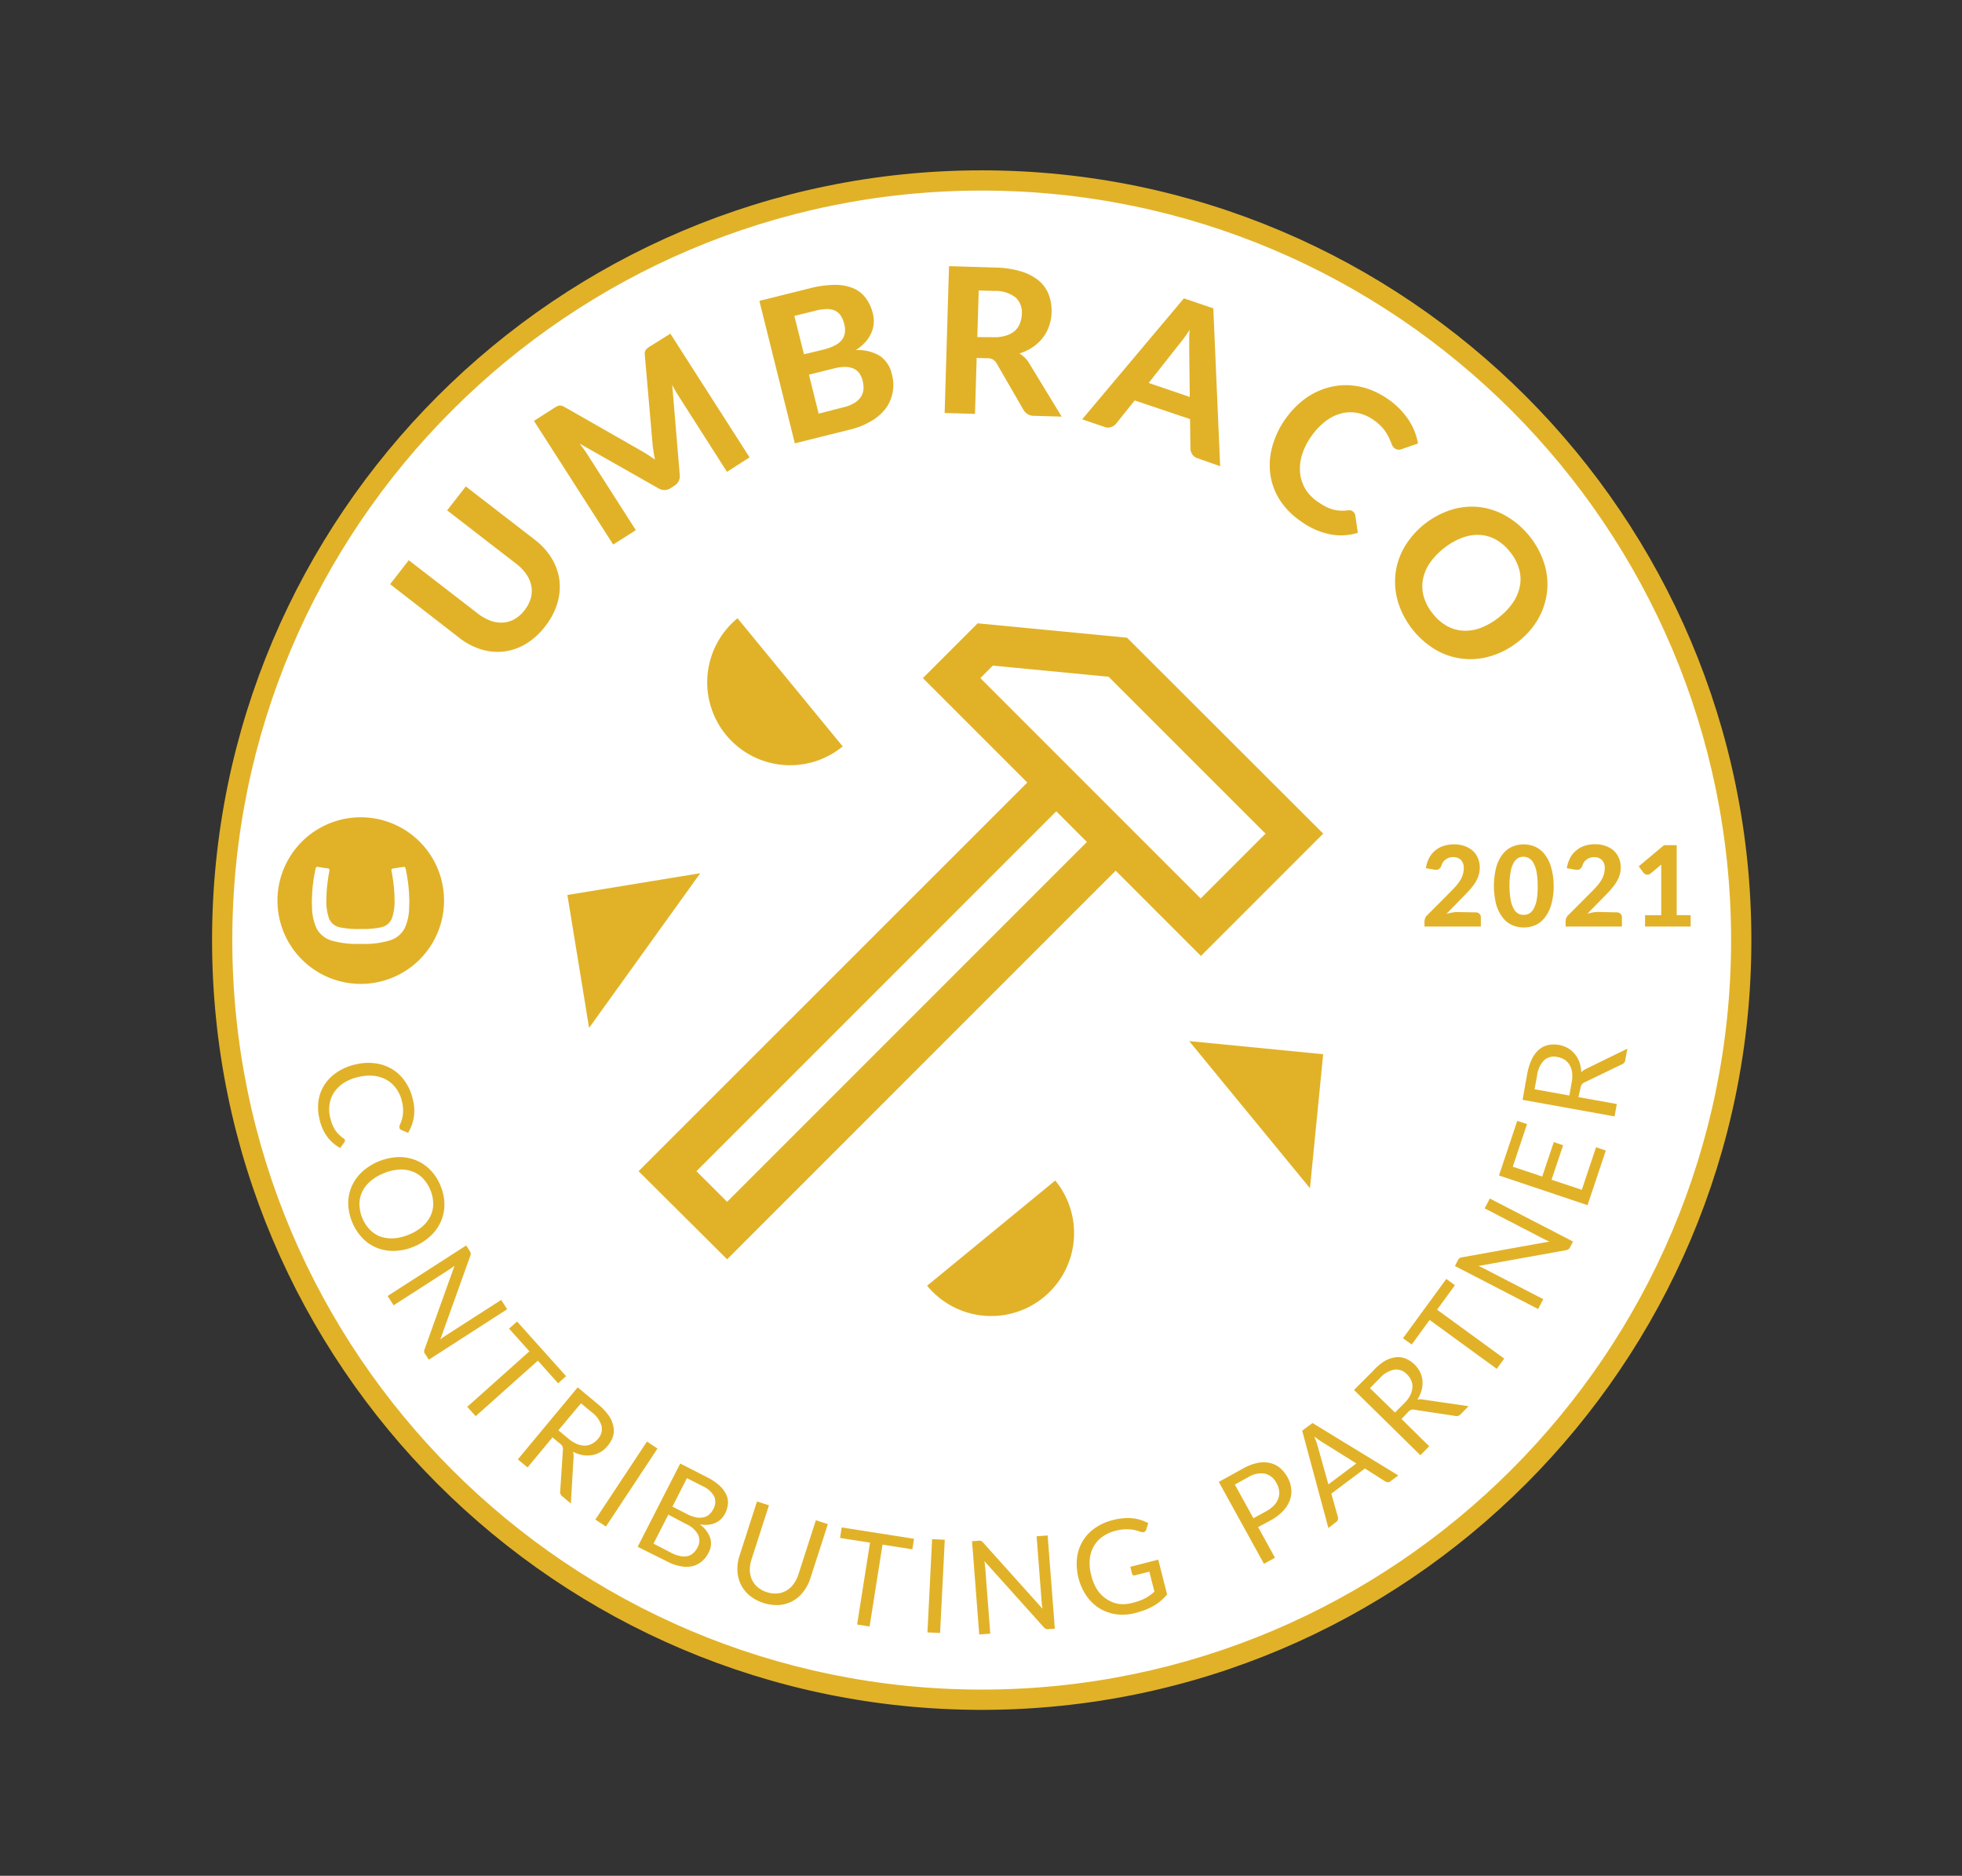
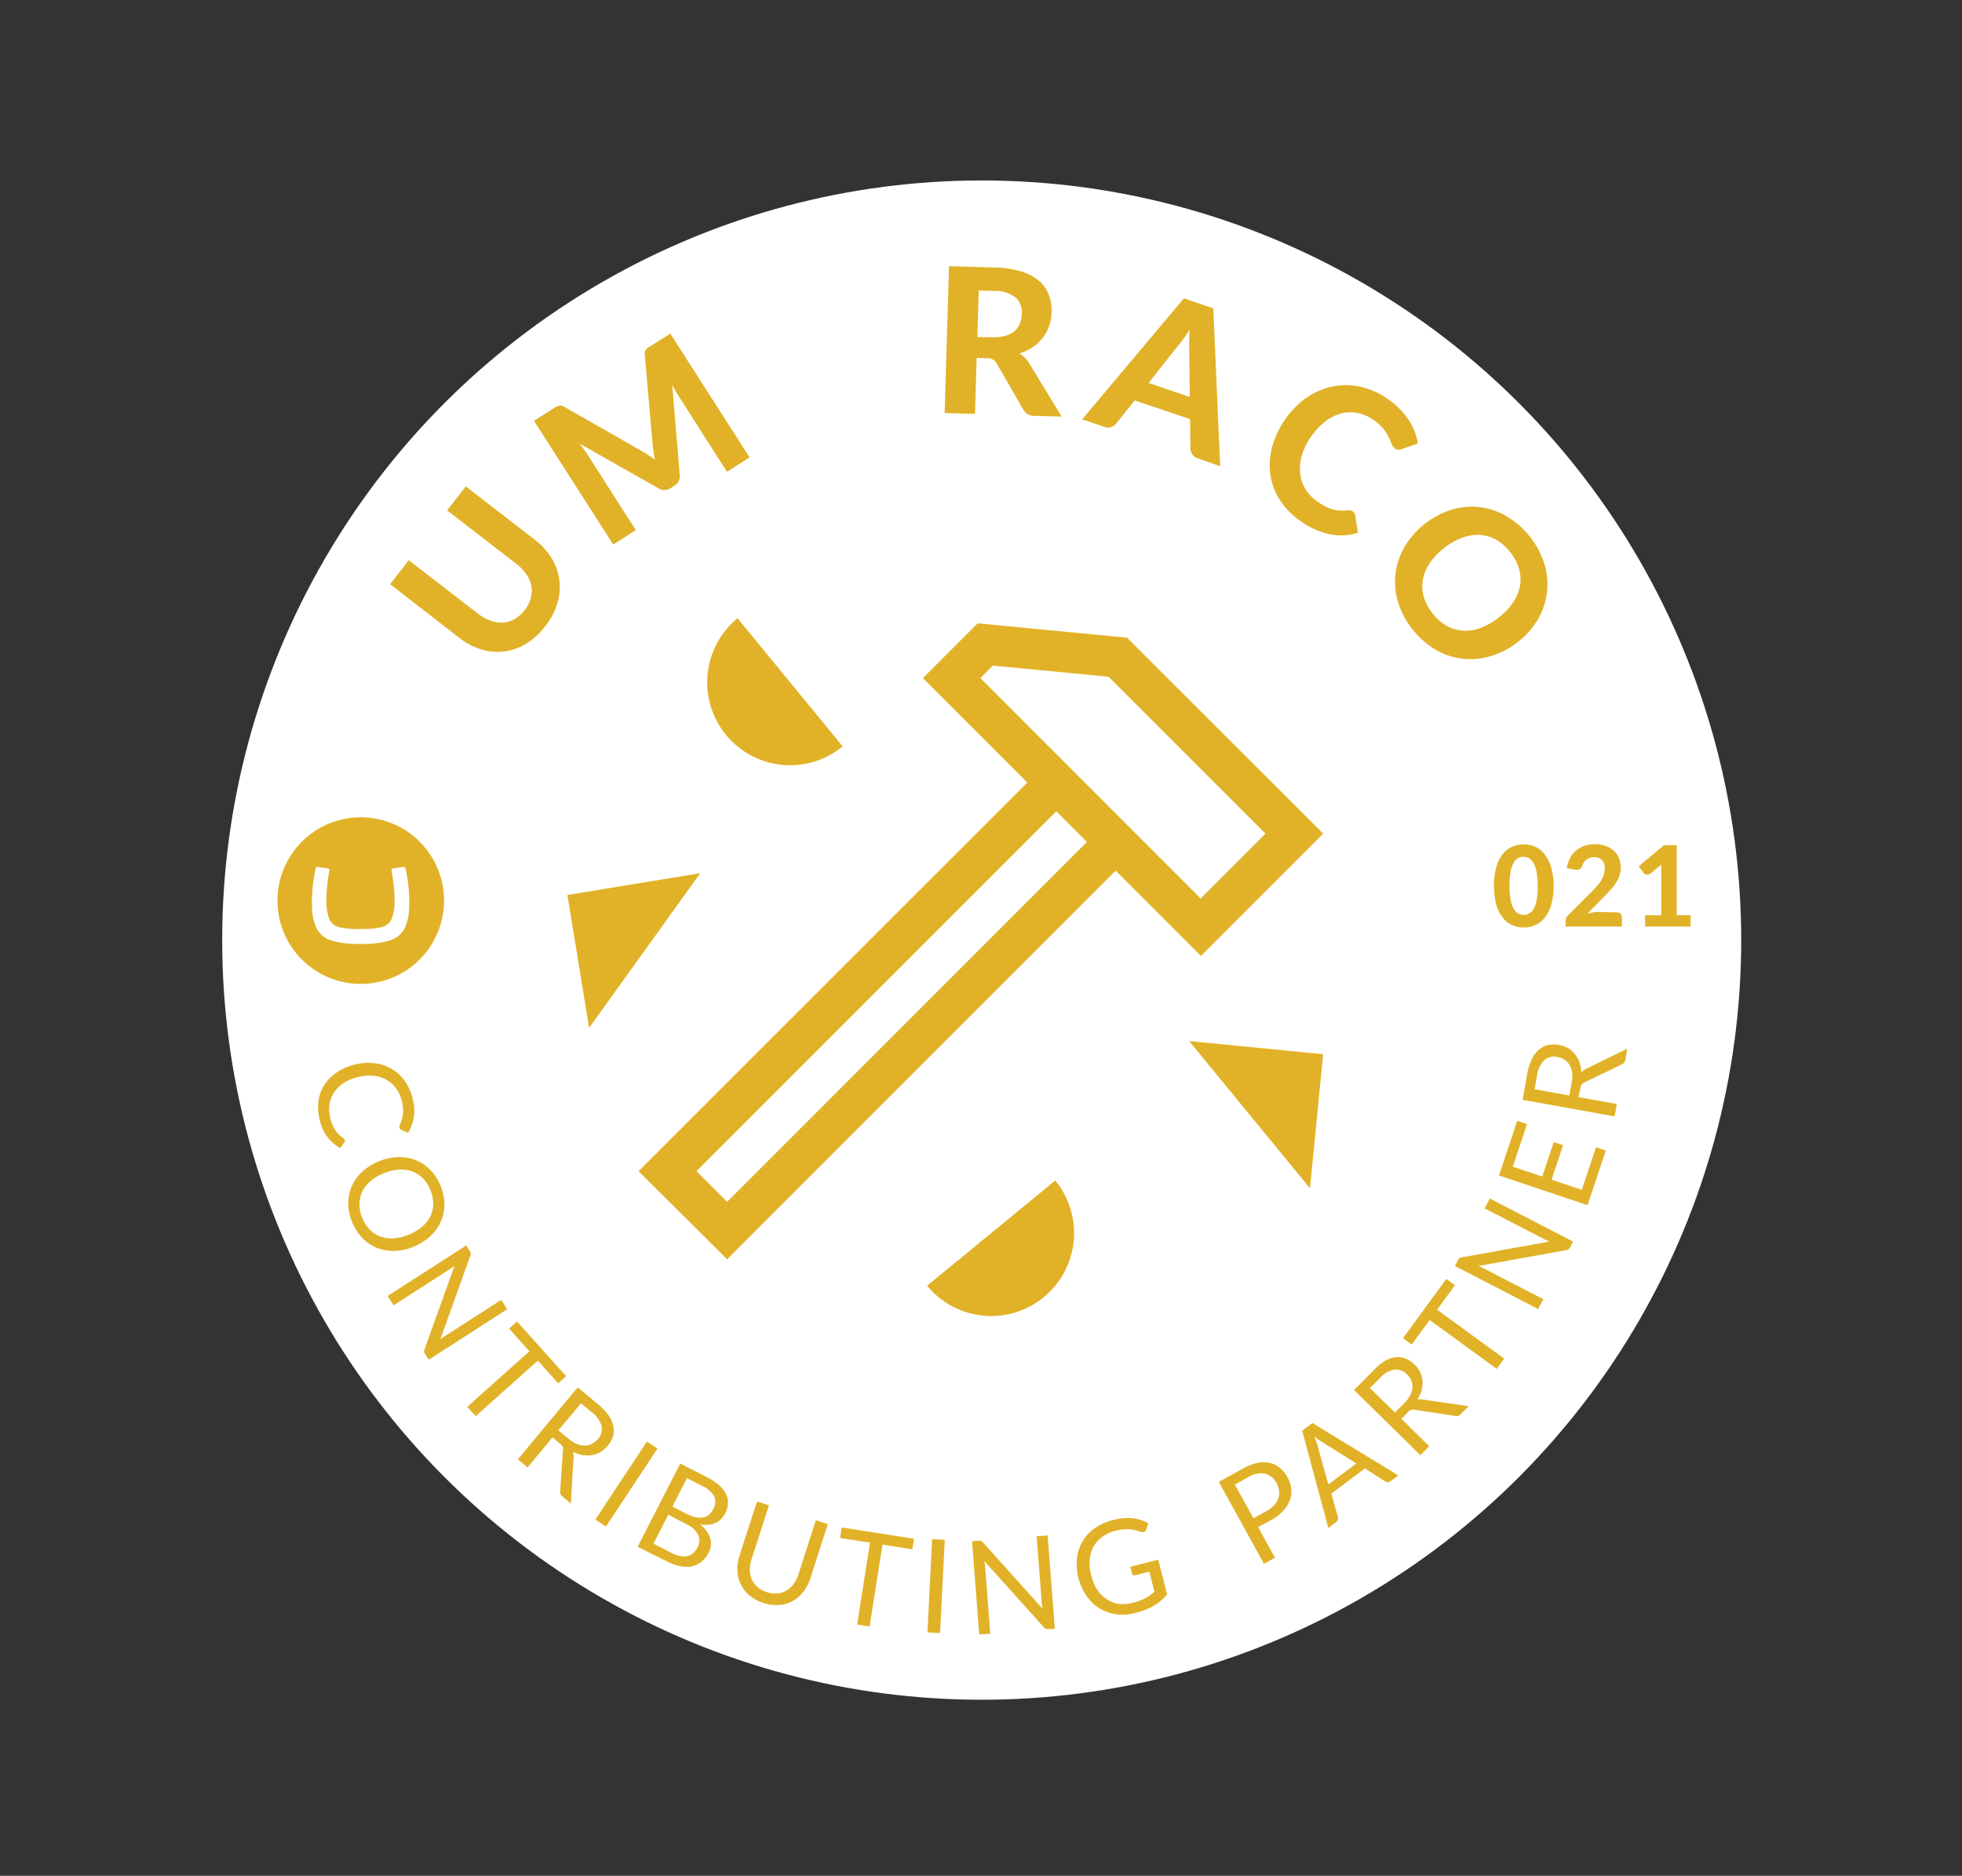
<svg xmlns="http://www.w3.org/2000/svg" id="white_builder_badge" data-name="white builder badge" viewBox="0 0 420.94 402.37">
  <rect x="0" y="0" width="420.94" height="402.37" fill="#333333" stroke="none" />
  <defs>
    <style>.cls-1{fill:#fff;}.cls-2{fill:#e1b228;}.cls-3{fill:none;}.cls-4{isolation:isolate;}</style>
  </defs>
  <circle class="cls-1" cx="210.62" cy="201.66" r="162.95" />
-   <path class="cls-2" d="M210.62,366.78c-91.05,0-165.12-74.07-165.12-165.12S119.57,36.54,210.62,36.54s165.13,74.07,165.13,165.12S301.67,366.78,210.62,366.78Zm0-325.9C122,40.88,49.84,113,49.84,201.66S122,362.43,210.62,362.43,371.4,290.31,371.4,201.66,299.27,40.88,210.62,40.88Z" />
  <circle class="cls-3" cx="207.56" cy="207.8" r="154.56" />
  <g class="cls-4">
    <path class="cls-2" d="M112.57,130.85a7.24,7.24,0,0,0,1.32-2.57,5.88,5.88,0,0,0,.1-2.6,6.45,6.45,0,0,0-1.06-2.49,10.14,10.14,0,0,0-2.19-2.27L95.93,109.48l4-5.14,14.81,11.44a14.5,14.5,0,0,1,3.6,3.94,12.05,12.05,0,0,1,1.66,4.6,12.19,12.19,0,0,1-.4,5,14.82,14.82,0,0,1-2.61,5,15,15,0,0,1-4.15,3.79,12,12,0,0,1-4.69,1.64,11.8,11.8,0,0,1-4.88-.44,14.42,14.42,0,0,1-4.72-2.48L83.7,125.31l4-5.14,14.81,11.44a10,10,0,0,0,2.75,1.54,6.51,6.51,0,0,0,2.68.4,5.77,5.77,0,0,0,2.48-.76A7.16,7.16,0,0,0,112.57,130.85Z" />
  </g>
  <g class="cls-4">
    <path class="cls-2" d="M143.82,71.57l17,26.54-4.85,3.1-10.41-16.3c-.22-.34-.45-.71-.68-1.11s-.45-.82-.66-1.26l1.61,19.25a2.38,2.38,0,0,1-1.16,2.41l-.76.5a2.57,2.57,0,0,1-1.33.42,2.45,2.45,0,0,1-1.35-.39l-16.87-9.57.89,1.18c.27.38.52.74.74,1.08l10.42,16.3-4.85,3.09-17-26.53,4.17-2.67c.23-.15.44-.27.63-.38a2.21,2.21,0,0,1,.55-.21,1.46,1.46,0,0,1,.55,0,3,3,0,0,1,.64.27l16.48,9.41c.5.28,1,.58,1.49.9s1,.67,1.46,1c-.13-.6-.24-1.2-.33-1.79s-.17-1.18-.21-1.75l-1.64-18.81a2.27,2.27,0,0,1,0-.71,1.31,1.31,0,0,1,.23-.51,1.74,1.74,0,0,1,.41-.4,6.57,6.57,0,0,1,.62-.42Z" />
  </g>
  <g class="cls-4">
-     <path class="cls-2" d="M173.76,61.84a21.55,21.55,0,0,1,5.4-.73,10.17,10.17,0,0,1,4,.76A6.47,6.47,0,0,1,185.79,64a9,9,0,0,1,1.47,3.23,6.81,6.81,0,0,1,.2,2.1,6.26,6.26,0,0,1-.49,2,7.2,7.2,0,0,1-1.27,2,10,10,0,0,1-2.11,1.78,9,9,0,0,1,5.21,1.25,6.38,6.38,0,0,1,2.57,4,8.7,8.7,0,0,1,.15,3.79,8.46,8.46,0,0,1-1.46,3.43A10.56,10.56,0,0,1,187,90.27a16,16,0,0,1-4.64,1.88L170.53,95.1l-7.61-30.56Zm-3.33,5.93L172.49,76l4.15-1a11.6,11.6,0,0,0,2.3-.81,4.82,4.82,0,0,0,1.55-1.13,3.23,3.23,0,0,0,.75-1.54,4.63,4.63,0,0,0-.11-2,5.52,5.52,0,0,0-.79-1.86,2.94,2.94,0,0,0-1.25-1.05,4.26,4.26,0,0,0-1.78-.31,10.54,10.54,0,0,0-2.35.35Zm10.63,19.57a7.74,7.74,0,0,0,2.4-1A4.53,4.53,0,0,0,184.79,85a3.61,3.61,0,0,0,.47-1.61,6.08,6.08,0,0,0-.18-1.69,4.76,4.76,0,0,0-.69-1.6,3,3,0,0,0-1.19-1,4.38,4.38,0,0,0-1.79-.39,9.62,9.62,0,0,0-2.48.32l-5.37,1.34,2.08,8.36Z" />
-   </g>
+     </g>
  <g class="cls-4">
    <path class="cls-2" d="M227.78,89.37l-5.88-.17a2.57,2.57,0,0,1-2.35-1.34L213.85,78a2.13,2.13,0,0,0-2.1-1.15l-2.21-.07-.36,12-6.51-.19.94-31.5,9.9.3a20.59,20.59,0,0,1,5.62.85,11.06,11.06,0,0,1,3.79,2,7.33,7.33,0,0,1,2.1,3,9.63,9.63,0,0,1,.59,3.72,9.47,9.47,0,0,1-.54,3,8.7,8.7,0,0,1-1.36,2.51,9.27,9.27,0,0,1-2.15,2,10.77,10.77,0,0,1-2.86,1.35,5.94,5.94,0,0,1,1.14.87,5.31,5.31,0,0,1,.94,1.19ZM213,72.33a8.25,8.25,0,0,0,2.75-.32A5.07,5.07,0,0,0,217.69,71a4.21,4.21,0,0,0,1.13-1.63,6,6,0,0,0,.41-2.07,4.25,4.25,0,0,0-1.38-3.52,7,7,0,0,0-4.49-1.37l-3.38-.1-.3,10Z" />
  </g>
  <g class="cls-4">
    <path class="cls-2" d="M261.78,100,257,98.33a2.25,2.25,0,0,1-1.18-.82,2.45,2.45,0,0,1-.42-1.24l-.08-6.37-11.88-4-4,5a2.4,2.4,0,0,1-1,.69,2,2,0,0,1-1.44,0l-4.83-1.64L254,64l6.31,2.14Zm-6.52-14.85-.12-10.22c0-.54,0-1.17,0-1.89s0-1.48.11-2.3c-.46.7-.9,1.34-1.33,1.92s-.83,1.08-1.18,1.49l-6.3,8Z" />
  </g>
  <g class="cls-4">
    <path class="cls-2" d="M290.25,109.72a1.2,1.2,0,0,1,.52.84l.55,3.73a12.29,12.29,0,0,1-6,.32,16.31,16.31,0,0,1-6.25-2.81,16.1,16.1,0,0,1-4.53-4.61,13.77,13.77,0,0,1-2-5.48,15,15,0,0,1,.42-5.92,18.87,18.87,0,0,1,2.8-5.89,19.37,19.37,0,0,1,3-3.37,15.63,15.63,0,0,1,3.44-2.34,14.82,14.82,0,0,1,3.76-1.29,14.13,14.13,0,0,1,3.95-.23,15.33,15.33,0,0,1,4,.89,17.39,17.39,0,0,1,3.89,2.06,17.2,17.2,0,0,1,2.52,2.12,15.66,15.66,0,0,1,1.9,2.35,13.41,13.41,0,0,1,1.29,2.49,14,14,0,0,1,.72,2.55l-3.5,1.21a2,2,0,0,1-.7.12,1.34,1.34,0,0,1-.8-.29,1.88,1.88,0,0,1-.65-.9c-.15-.41-.35-.88-.6-1.42a10.05,10.05,0,0,0-1.11-1.78,10.22,10.22,0,0,0-2.2-2,9.11,9.11,0,0,0-3.38-1.48,8,8,0,0,0-3.51.09,9.42,9.42,0,0,0-3.4,1.69,14.18,14.18,0,0,0-3.1,3.31,13.64,13.64,0,0,0-2,4.11,9.93,9.93,0,0,0-.33,3.85,8.38,8.38,0,0,0,1.17,3.34,8.78,8.78,0,0,0,2.48,2.57,16.34,16.34,0,0,0,1.7,1.06,8.65,8.65,0,0,0,1.58.65,7.16,7.16,0,0,0,1.58.27,8.56,8.56,0,0,0,1.73-.06,2.9,2.9,0,0,1,.59,0A1.26,1.26,0,0,1,290.25,109.72Z" />
  </g>
  <g class="cls-4">
    <path class="cls-2" d="M325.6,137.74a17.21,17.21,0,0,1-5.77,3A14.78,14.78,0,0,1,308,139.37,18.27,18.27,0,0,1,299.9,129a15.32,15.32,0,0,1-.48-6.1,14.9,14.9,0,0,1,2-5.73,18.13,18.13,0,0,1,10.09-7.86,15,15,0,0,1,6-.53,15.29,15.29,0,0,1,5.79,2,18.27,18.27,0,0,1,8.11,10.41,14.91,14.91,0,0,1,.46,6.09,15.14,15.14,0,0,1-2,5.72A17.09,17.09,0,0,1,325.6,137.74Zm-4.1-5.25a14.28,14.28,0,0,0,3.11-3.24,9.5,9.5,0,0,0,1.48-3.54,8,8,0,0,0-.17-3.64,10.05,10.05,0,0,0-1.86-3.57,10.49,10.49,0,0,0-3-2.69,8.18,8.18,0,0,0-3.5-1.06,9.28,9.28,0,0,0-3.79.58,14.06,14.06,0,0,0-3.9,2.21,14.37,14.37,0,0,0-3.12,3.25,9.18,9.18,0,0,0-1.47,3.53,8.08,8.08,0,0,0,.18,3.65,10.25,10.25,0,0,0,1.87,3.57,10.13,10.13,0,0,0,3,2.68,8.1,8.1,0,0,0,3.48,1.06,9.26,9.26,0,0,0,3.79-.56A14.49,14.49,0,0,0,321.5,132.49Z" />
  </g>
  <g class="cls-4">
    <path class="cls-2" d="M74,244.54a.57.57,0,0,1-.09.43L73,246.26a8.52,8.52,0,0,1-2.81-2.44,10,10,0,0,1-1.69-4,10.12,10.12,0,0,1-.12-4,8.79,8.79,0,0,1,1.41-3.39,9.6,9.6,0,0,1,2.75-2.58,11.87,11.87,0,0,1,3.91-1.56,11.24,11.24,0,0,1,4.22-.18,9.48,9.48,0,0,1,3.61,1.32A9.28,9.28,0,0,1,87,232.12,10.91,10.91,0,0,1,88.61,236,9.12,9.12,0,0,1,87.55,243l-1.4-.59a1.1,1.1,0,0,1-.28-.17.57.57,0,0,1-.16-.34.64.64,0,0,1,0-.4c.06-.15.13-.34.22-.54s.18-.46.27-.74a6.85,6.85,0,0,0,.22-1,7.85,7.85,0,0,0-.15-2.82,7.63,7.63,0,0,0-1.17-2.76,6.63,6.63,0,0,0-2-1.91,7,7,0,0,0-2.75-.94A9.52,9.52,0,0,0,77,231a9.71,9.71,0,0,0-3.16,1.25,7.42,7.42,0,0,0-2.11,2,6.24,6.24,0,0,0-1,2.48,7,7,0,0,0,.07,2.8,11.68,11.68,0,0,0,.44,1.55,7.71,7.71,0,0,0,.61,1.22,5.43,5.43,0,0,0,.8,1,8.88,8.88,0,0,0,1,.86A.69.69,0,0,1,74,244.54Z" />
  </g>
  <g class="cls-4">
    <path class="cls-2" d="M88.77,267.42a11.69,11.69,0,0,1-4.1.91,9.54,9.54,0,0,1-3.76-.64,8.94,8.94,0,0,1-3.14-2.1,11.28,11.28,0,0,1-3.06-7.47,9.09,9.09,0,0,1,.77-3.68,9.55,9.55,0,0,1,2.24-3.1,12.29,12.29,0,0,1,7.65-3.13,9.59,9.59,0,0,1,3.77.63,9.09,9.09,0,0,1,3.15,2.09,10.38,10.38,0,0,1,2.23,3.44,10.57,10.57,0,0,1,.83,4,9.19,9.19,0,0,1-.78,3.7,9.41,9.41,0,0,1-2.24,3.09A11.64,11.64,0,0,1,88.77,267.42Zm-1.06-2.58a10.09,10.09,0,0,0,2.88-1.72,7,7,0,0,0,1.76-2.26,6.21,6.21,0,0,0,.6-2.67,8.23,8.23,0,0,0-2.22-5.43,6.22,6.22,0,0,0-2.3-1.48,6.92,6.92,0,0,0-2.84-.39,10.06,10.06,0,0,0-3.26.79,10.33,10.33,0,0,0-2.88,1.72,7,7,0,0,0-1.75,2.27,6.2,6.2,0,0,0-.58,2.67,8.1,8.1,0,0,0,2.22,5.42,6.1,6.1,0,0,0,2.28,1.49,7.1,7.1,0,0,0,2.84.38A10.06,10.06,0,0,0,87.71,264.84Z" />
  </g>
  <g class="cls-4">
    <path class="cls-2" d="M101,268.85a1.41,1.41,0,0,1-.1.54l-6.43,17.92c.19-.15.38-.3.57-.43l.55-.37,11.94-7.67,1.28,2L92,291.67l-.74-1.15A1.18,1.18,0,0,1,91,290a1.37,1.37,0,0,1,.09-.57l6.42-17.9-.55.4-.51.35-12,7.72-1.29-2,16.86-10.84.75,1.18A1.36,1.36,0,0,1,101,268.85Z" />
  </g>
  <g class="cls-4">
    <path class="cls-2" d="M121.45,295.2l-1.71,1.53-4.34-4.86-13.34,11.91-1.82-2,13.34-11.91L109.22,285l1.71-1.53Z" />
  </g>
  <g class="cls-4">
    <path class="cls-2" d="M118.54,308.33l-5.36,6.45-2.08-1.73,12.84-15.45,4.37,3.63a12.25,12.25,0,0,1,2.28,2.4,6.19,6.19,0,0,1,1,2.32,4.34,4.34,0,0,1-.09,2.21,5.9,5.9,0,0,1-1.14,2,5.75,5.75,0,0,1-1.53,1.32,5.18,5.18,0,0,1-1.81.65,5.62,5.62,0,0,1-2,0,7.48,7.48,0,0,1-2.1-.72,2.86,2.86,0,0,1,.14,1.23l-.59,9.88L120.66,321a1.19,1.19,0,0,1-.47-1.15l.58-8.85a1.53,1.53,0,0,0-.09-.7,1.83,1.83,0,0,0-.56-.65Zm1.26-1.52,2.19,1.82a6.87,6.87,0,0,0,1.8,1.12,4.17,4.17,0,0,0,1.68.34,3.28,3.28,0,0,0,1.51-.38,4.13,4.13,0,0,0,1.27-1,3.21,3.21,0,0,0,.81-2.84,5.66,5.66,0,0,0-2.12-2.95l-2.29-1.9Z" />
  </g>
  <g class="cls-4">
    <path class="cls-2" d="M130,327.46l-2.27-1.5,11.07-16.73,2.26,1.5Z" />
  </g>
  <g class="cls-4">
    <path class="cls-2" d="M136.81,331.8l9.13-17.86,5.7,2.91a12.36,12.36,0,0,1,2.67,1.77,6.2,6.2,0,0,1,1.48,1.93,4,4,0,0,1,.39,2,5.55,5.55,0,0,1-.63,2.14,4.54,4.54,0,0,1-.86,1.17,4,4,0,0,1-1.2.81,4.86,4.86,0,0,1-1.52.4,6.78,6.78,0,0,1-1.83-.08,6.17,6.17,0,0,1,2.24,2.92,4.12,4.12,0,0,1-.38,3.2,5.62,5.62,0,0,1-1.48,1.86,5,5,0,0,1-2,1,6.53,6.53,0,0,1-2.5,0,9.91,9.91,0,0,1-2.85-1Zm6.58-6.9-3.18,6.22,3.86,2a6.49,6.49,0,0,0,1.9.67,3.67,3.67,0,0,0,1.56,0,2.83,2.83,0,0,0,1.23-.66,4.17,4.17,0,0,0,.89-1.19,3,3,0,0,0,.14-2.69,5.14,5.14,0,0,0-2.55-2.31Zm.88-1.72,3.19,1.63a7.08,7.08,0,0,0,1.88.68,4.1,4.1,0,0,0,1.56,0,2.82,2.82,0,0,0,1.23-.59,3.62,3.62,0,0,0,.87-1.12,3.09,3.09,0,0,0,.23-2.79,5.35,5.35,0,0,0-2.57-2.24l-3.28-1.68Z" />
  </g>
  <g class="cls-4">
    <path class="cls-2" d="M164.52,341.53a5.62,5.62,0,0,0,2.25.28,4.6,4.6,0,0,0,1.94-.61,5.09,5.09,0,0,0,1.54-1.4,7.19,7.19,0,0,0,1.05-2.09l3.74-11.6,2.57.83-3.74,11.6a9.4,9.4,0,0,1-1.51,2.9,7.52,7.52,0,0,1-2.3,2,7.24,7.24,0,0,1-2.91.85,9.38,9.38,0,0,1-6.35-2.05,7.34,7.34,0,0,1-1.87-2.39,7.24,7.24,0,0,1-.72-2.94,9,9,0,0,1,.46-3.23l3.74-11.6,2.57.82-3.74,11.6a7.36,7.36,0,0,0-.37,2.3,5.43,5.43,0,0,0,.43,2,4.76,4.76,0,0,0,1.23,1.64A5.69,5.69,0,0,0,164.52,341.53Z" />
  </g>
  <g class="cls-4">
    <path class="cls-2" d="M196.1,330.08l-.36,2.26-6.4-1-2.77,17.56-2.68-.42,2.77-17.57-6.43-1,.35-2.26Z" />
  </g>
  <g class="cls-4">
    <path class="cls-2" d="M201.69,350.3l-2.71-.14,1-20,2.72.13Z" />
  </g>
  <g class="cls-4">
    <path class="cls-2" d="M210.49,330.55a1.43,1.43,0,0,1,.43.34l12.74,14.19c0-.24-.08-.48-.11-.7s-.05-.45-.06-.66l-1.09-14.17,2.37-.18,1.54,20-1.37.1a1,1,0,0,1-.54-.07,1.36,1.36,0,0,1-.46-.34l-12.73-14.17c0,.23.07.45.1.68s0,.42.06.61l1.09,14.25-2.37.18-1.54-20,1.4-.11A1.2,1.2,0,0,1,210.49,330.55Z" />
  </g>
  <g class="cls-4">
    <path class="cls-2" d="M243.15,343.78a13.52,13.52,0,0,0,1.43-.44,9.2,9.2,0,0,0,2.19-1.18c.31-.23.61-.48.91-.74l-1.1-4.29-3,.77a.57.57,0,0,1-.45,0,.5.5,0,0,1-.25-.32l-.38-1.49,6-1.53,1.9,7.46a11.51,11.51,0,0,1-1.29,1.32,11,11,0,0,1-1.53,1.09,12.42,12.42,0,0,1-1.83.88,18,18,0,0,1-2.21.7,10.48,10.48,0,0,1-4.06.27,9.41,9.41,0,0,1-3.56-1.26,9.7,9.7,0,0,1-2.79-2.64,12.24,12.24,0,0,1-2.07-8.08,9,9,0,0,1,3.81-6.48,11.41,11.41,0,0,1,3.93-1.76,12.29,12.29,0,0,1,2.19-.38,9.82,9.82,0,0,1,2,0,8.85,8.85,0,0,1,1.76.37,10.36,10.36,0,0,1,1.61.68l-.44,1.39a.74.74,0,0,1-.51.52,1.14,1.14,0,0,1-.51,0l-.88-.27a6.15,6.15,0,0,0-1.15-.26,8.32,8.32,0,0,0-1.54-.06,9,9,0,0,0-2,.32,8.18,8.18,0,0,0-2.83,1.29,6.51,6.51,0,0,0-1.88,2.11,7,7,0,0,0-.82,2.78,9.9,9.9,0,0,0,.31,3.31A10,10,0,0,0,235.4,341a7.13,7.13,0,0,0,2.1,2.07,6.46,6.46,0,0,0,2.64,1A7.79,7.79,0,0,0,243.15,343.78Z" />
  </g>
  <g class="cls-4">
    <path class="cls-2" d="M269.92,327.57l3.62,6.57-2.36,1.31-9.69-17.57,5.18-2.86a11,11,0,0,1,3.11-1.21,6.25,6.25,0,0,1,2.65,0,5.09,5.09,0,0,1,2.15,1.05,6.92,6.92,0,0,1,1.64,2,6.63,6.63,0,0,1,.81,2.48,5.52,5.52,0,0,1-.29,2.45,6.84,6.84,0,0,1-1.42,2.28,10.53,10.53,0,0,1-2.58,2Zm-1-1.89,2.82-1.55a6.63,6.63,0,0,0,1.64-1.26,4.18,4.18,0,0,0,.89-1.48,3.43,3.43,0,0,0,.16-1.59,4.55,4.55,0,0,0-.55-1.64,3.84,3.84,0,0,0-2.48-2.05,5.15,5.15,0,0,0-3.65.79l-2.82,1.55Z" />
  </g>
  <g class="cls-4">
    <path class="cls-2" d="M300,316.49l-1.68,1.26a.88.88,0,0,1-.57.2,1.08,1.08,0,0,1-.55-.17L292.83,315l-7.2,5.4,1.41,5a1.32,1.32,0,0,1,0,.56.9.9,0,0,1-.36.51L285,327.77l-5.62-20.87,2.21-1.65Zm-15,1.92,6-4.49-7.42-4.64a15.47,15.47,0,0,1-1.61-1.15c.14.37.28.71.39,1s.21.6.28.85Z" />
  </g>
  <g class="cls-4">
    <path class="cls-2" d="M300.69,304.38l5.94,5.86-1.89,1.92-14.24-14,4-4A12.16,12.16,0,0,1,297,292a6.28,6.28,0,0,1,2.39-.85,4.38,4.38,0,0,1,2.19.28,6.07,6.07,0,0,1,1.94,1.3,5.84,5.84,0,0,1,1.17,1.63,5.25,5.25,0,0,1,.5,1.86,5.91,5.91,0,0,1-.2,2,7.47,7.47,0,0,1-.9,2,3,3,0,0,1,1.24,0l9.75,1.42-1.69,1.71a1.16,1.16,0,0,1-1.17.38l-8.73-1.32a1.39,1.39,0,0,0-.71,0,1.85,1.85,0,0,0-.69.49Zm-1.4-1.38,2-2a7.08,7.08,0,0,0,1.26-1.68,4.47,4.47,0,0,0,.48-1.65,3.28,3.28,0,0,0-.25-1.52,4,4,0,0,0-.93-1.35,3.15,3.15,0,0,0-2.74-1,5.67,5.67,0,0,0-3.11,1.86l-2.08,2.11Z" />
  </g>
  <g class="cls-4">
    <path class="cls-2" d="M310.3,274.34l1.85,1.35-3.83,5.25,14.4,10.49-1.6,2.2-14.4-10.49-3.84,5.27L301,287.07Z" />
  </g>
  <g class="cls-4">
    <path class="cls-2" d="M313.12,269.89a1.25,1.25,0,0,1,.51-.18l18.81-3.39c-.23-.09-.45-.18-.66-.28s-.41-.19-.6-.29l-12.64-6.54,1.09-2.12,17.86,9.23-.64,1.22a1,1,0,0,1-.34.43,1.27,1.27,0,0,1-.54.21l-18.78,3.38c.22.09.43.18.63.28l.56.27,12.72,6.57L330,280.8l-17.85-9.23.64-1.24A1.19,1.19,0,0,1,313.12,269.89Z" />
  </g>
  <g class="cls-4">
    <path class="cls-2" d="M325.52,240.43l2.1.7-3.06,9.14,6.32,2.11,2.48-7.39,2,.67-2.48,7.4,6.49,2.17,3.06-9.14,2.09.71-3.92,11.72-19-6.37Z" />
  </g>
  <g class="cls-4">
    <path class="cls-2" d="M338.64,235.34l8.24,1.48-.48,2.66-19.74-3.56,1-5.58a12.94,12.94,0,0,1,1-3.17,6.45,6.45,0,0,1,1.5-2,4.53,4.53,0,0,1,2-1,6.14,6.14,0,0,1,4.24.67,5.3,5.3,0,0,1,1.46,1.25,5.7,5.7,0,0,1,1,1.75,7.82,7.82,0,0,1,.4,2.19,2.84,2.84,0,0,1,1-.74l8.88-4.34-.43,2.37a1.19,1.19,0,0,1-.76,1l-8,3.86a1.45,1.45,0,0,0-.56.42,1.91,1.91,0,0,0-.3.8ZM336.7,235l.5-2.8a7,7,0,0,0,.09-2.11,4.23,4.23,0,0,0-.53-1.63,3.41,3.41,0,0,0-1.07-1.13,4.21,4.21,0,0,0-1.53-.59,3.19,3.19,0,0,0-2.87.69,5.66,5.66,0,0,0-1.52,3.3l-.53,2.92Z" />
  </g>
  <g class="cls-4">
-     <path class="cls-2" d="M316.55,195.71a1.16,1.16,0,0,1,.85.3,1.09,1.09,0,0,1,.31.79v1.95H305.62v-1.08a1.94,1.94,0,0,1,.13-.68,1.8,1.8,0,0,1,.45-.67l5.16-5.18q.66-.66,1.17-1.26a10.08,10.08,0,0,0,.84-1.19,5.29,5.29,0,0,0,.5-1.19,4.36,4.36,0,0,0,.17-1.26,2.43,2.43,0,0,0-.6-1.77,2.28,2.28,0,0,0-1.69-.61,2.81,2.81,0,0,0-.89.14,2.47,2.47,0,0,0-.72.38,2.6,2.6,0,0,0-.54.56,2.21,2.21,0,0,0-.34.71,1.39,1.39,0,0,1-.58.8,1.56,1.56,0,0,1-1,.09l-1.76-.31a6.72,6.72,0,0,1,.72-2.23,5.33,5.33,0,0,1,3.14-2.56,7.4,7.4,0,0,1,2.2-.32,6.72,6.72,0,0,1,2.25.37,5.33,5.33,0,0,1,1.74,1,4.44,4.44,0,0,1,1.11,1.58,5.05,5.05,0,0,1,.4,2,5.59,5.59,0,0,1-.27,1.78,7,7,0,0,1-.76,1.56,10.3,10.3,0,0,1-1.1,1.43q-.62.71-1.32,1.41l-3.7,3.78a11.24,11.24,0,0,1,1.22-.28,6.49,6.49,0,0,1,1.13-.1Z" />
    <path class="cls-2" d="M333.33,190a14.08,14.08,0,0,1-.5,4,8.11,8.11,0,0,1-1.36,2.78,5.42,5.42,0,0,1-2,1.64,6.24,6.24,0,0,1-2.56.53,6.15,6.15,0,0,1-2.54-.53,5.24,5.24,0,0,1-2-1.64A8.09,8.09,0,0,1,321,194a16.25,16.25,0,0,1,0-7.92,8.18,8.18,0,0,1,1.34-2.78,5.3,5.3,0,0,1,2-1.63,6,6,0,0,1,2.54-.54,6.09,6.09,0,0,1,2.56.54,5.49,5.49,0,0,1,2,1.63,8.2,8.2,0,0,1,1.36,2.78A14.08,14.08,0,0,1,333.33,190Zm-3.43,0a15,15,0,0,0-.26-3.05,6.1,6.1,0,0,0-.68-1.9,2.51,2.51,0,0,0-1-1,2.54,2.54,0,0,0-1.13-.27,2.45,2.45,0,0,0-1.11.27,2.56,2.56,0,0,0-.95,1,6.13,6.13,0,0,0-.66,1.9,18.08,18.08,0,0,0,0,6.11,6.33,6.33,0,0,0,.66,1.9,2.53,2.53,0,0,0,.95,1,2.34,2.34,0,0,0,1.11.28A2.42,2.42,0,0,0,328,196a2.48,2.48,0,0,0,1-1,6.3,6.3,0,0,0,.68-1.9A15.09,15.09,0,0,0,329.9,190Z" />
    <path class="cls-2" d="M346.83,195.71a1.18,1.18,0,0,1,.85.3,1.08,1.08,0,0,1,.3.79v1.95H335.9v-1.08A1.94,1.94,0,0,1,336,197a1.77,1.77,0,0,1,.44-.67l5.17-5.18c.44-.44.83-.86,1.16-1.26a9.15,9.15,0,0,0,.85-1.19,5.29,5.29,0,0,0,.5-1.19,4.73,4.73,0,0,0,.17-1.26,2.43,2.43,0,0,0-.6-1.77,2.31,2.31,0,0,0-1.7-.61,2.75,2.75,0,0,0-.88.14,2.47,2.47,0,0,0-.72.38,2.92,2.92,0,0,0-.55.56,2.41,2.41,0,0,0-.33.71,1.4,1.4,0,0,1-.59.8,1.53,1.53,0,0,1-1,.09l-1.76-.31a6.72,6.72,0,0,1,.72-2.23,5.08,5.08,0,0,1,1.32-1.6,5.38,5.38,0,0,1,1.82-1,7.4,7.4,0,0,1,2.2-.32,6.72,6.72,0,0,1,2.25.37,5.44,5.44,0,0,1,1.74,1,4.44,4.44,0,0,1,1.11,1.58,5.05,5.05,0,0,1,.4,2,5.32,5.32,0,0,1-.28,1.78,6.59,6.59,0,0,1-.75,1.56,10.3,10.3,0,0,1-1.1,1.43q-.61.71-1.32,1.41l-3.7,3.78a11.07,11.07,0,0,1,1.21-.28,6.57,6.57,0,0,1,1.13-.1Z" />
    <path class="cls-2" d="M362.72,196.31v2.44h-9.78v-2.44h3.47v-9.54c0-.21,0-.42,0-.64s0-.43,0-.66l-2.28,1.9a1.2,1.2,0,0,1-.47.23,1.25,1.25,0,0,1-.43,0,1,1,0,0,1-.36-.15.86.86,0,0,1-.24-.21l-1.05-1.4L357,181.3h2.73v15Z" />
  </g>
  <path class="cls-2" d="M241.8,136.79l-32.05-3.08L198,145.46l22.4,22.4L137,251.23l19,18.9,83.36-83.36,18.29,18.29,26.24-26.24ZM156,257.8l-6.58-6.57,77.2-77.2,6.57,6.58Zm101.6-65.07-47.27-47.27,2.67-2.68,24.85,2.39,33.66,33.65Z" />
  <path class="cls-2" d="M180.8,160.11a17.78,17.78,0,1,1-22.57-27.49Z" />
  <path class="cls-2" d="M226.4,253.23a17.78,17.78,0,0,1-27.49,22.57Z" />
  <polygon class="cls-2" points="126.39 220.49 121.73 191.98 150.24 187.31 126.39 220.49" />
  <polygon class="cls-2" points="281.05 254.89 283.88 226.14 255.13 223.32 281.05 254.89" />
  <path class="cls-2" d="M59.53,193.16a17.87,17.87,0,1,1,0,.05ZM77,199.28a17.89,17.89,0,0,1-4.13-.37,3.15,3.15,0,0,1-2.25-1.82,11.07,11.07,0,0,1-.59-4.31,27.46,27.46,0,0,1,.19-3c.12-1,.23-1.79.35-2.43l.12-.63v-.06a.36.36,0,0,0-.3-.36l-2.3-.36h0a.38.38,0,0,0-.36.28,4.54,4.54,0,0,1-.13.61c-.13.68-.25,1.34-.39,2.31a30.36,30.36,0,0,0-.26,3.16,16.3,16.3,0,0,0,0,2.21,10.84,10.84,0,0,0,1,4.69A5.38,5.38,0,0,0,71,201.72a19.43,19.43,0,0,0,6.16.75h.33a18.78,18.78,0,0,0,6.15-.75,5.36,5.36,0,0,0,3.14-2.52,10.8,10.8,0,0,0,1-4.68,16.45,16.45,0,0,0,0-2.22,30.36,30.36,0,0,0-.26-3.16c-.14-1-.26-1.61-.39-2.3-.07-.35-.09-.46-.13-.61a.36.36,0,0,0-.35-.28h-.06l-2.31.36a.37.37,0,0,0-.3.36v.05l.12.63c.12.64.23,1.45.35,2.43a27.46,27.46,0,0,1,.19,3,11,11,0,0,1-.59,4.3,3.16,3.16,0,0,1-2.24,1.82,17.28,17.28,0,0,1-4.12.37Z" />
</svg>